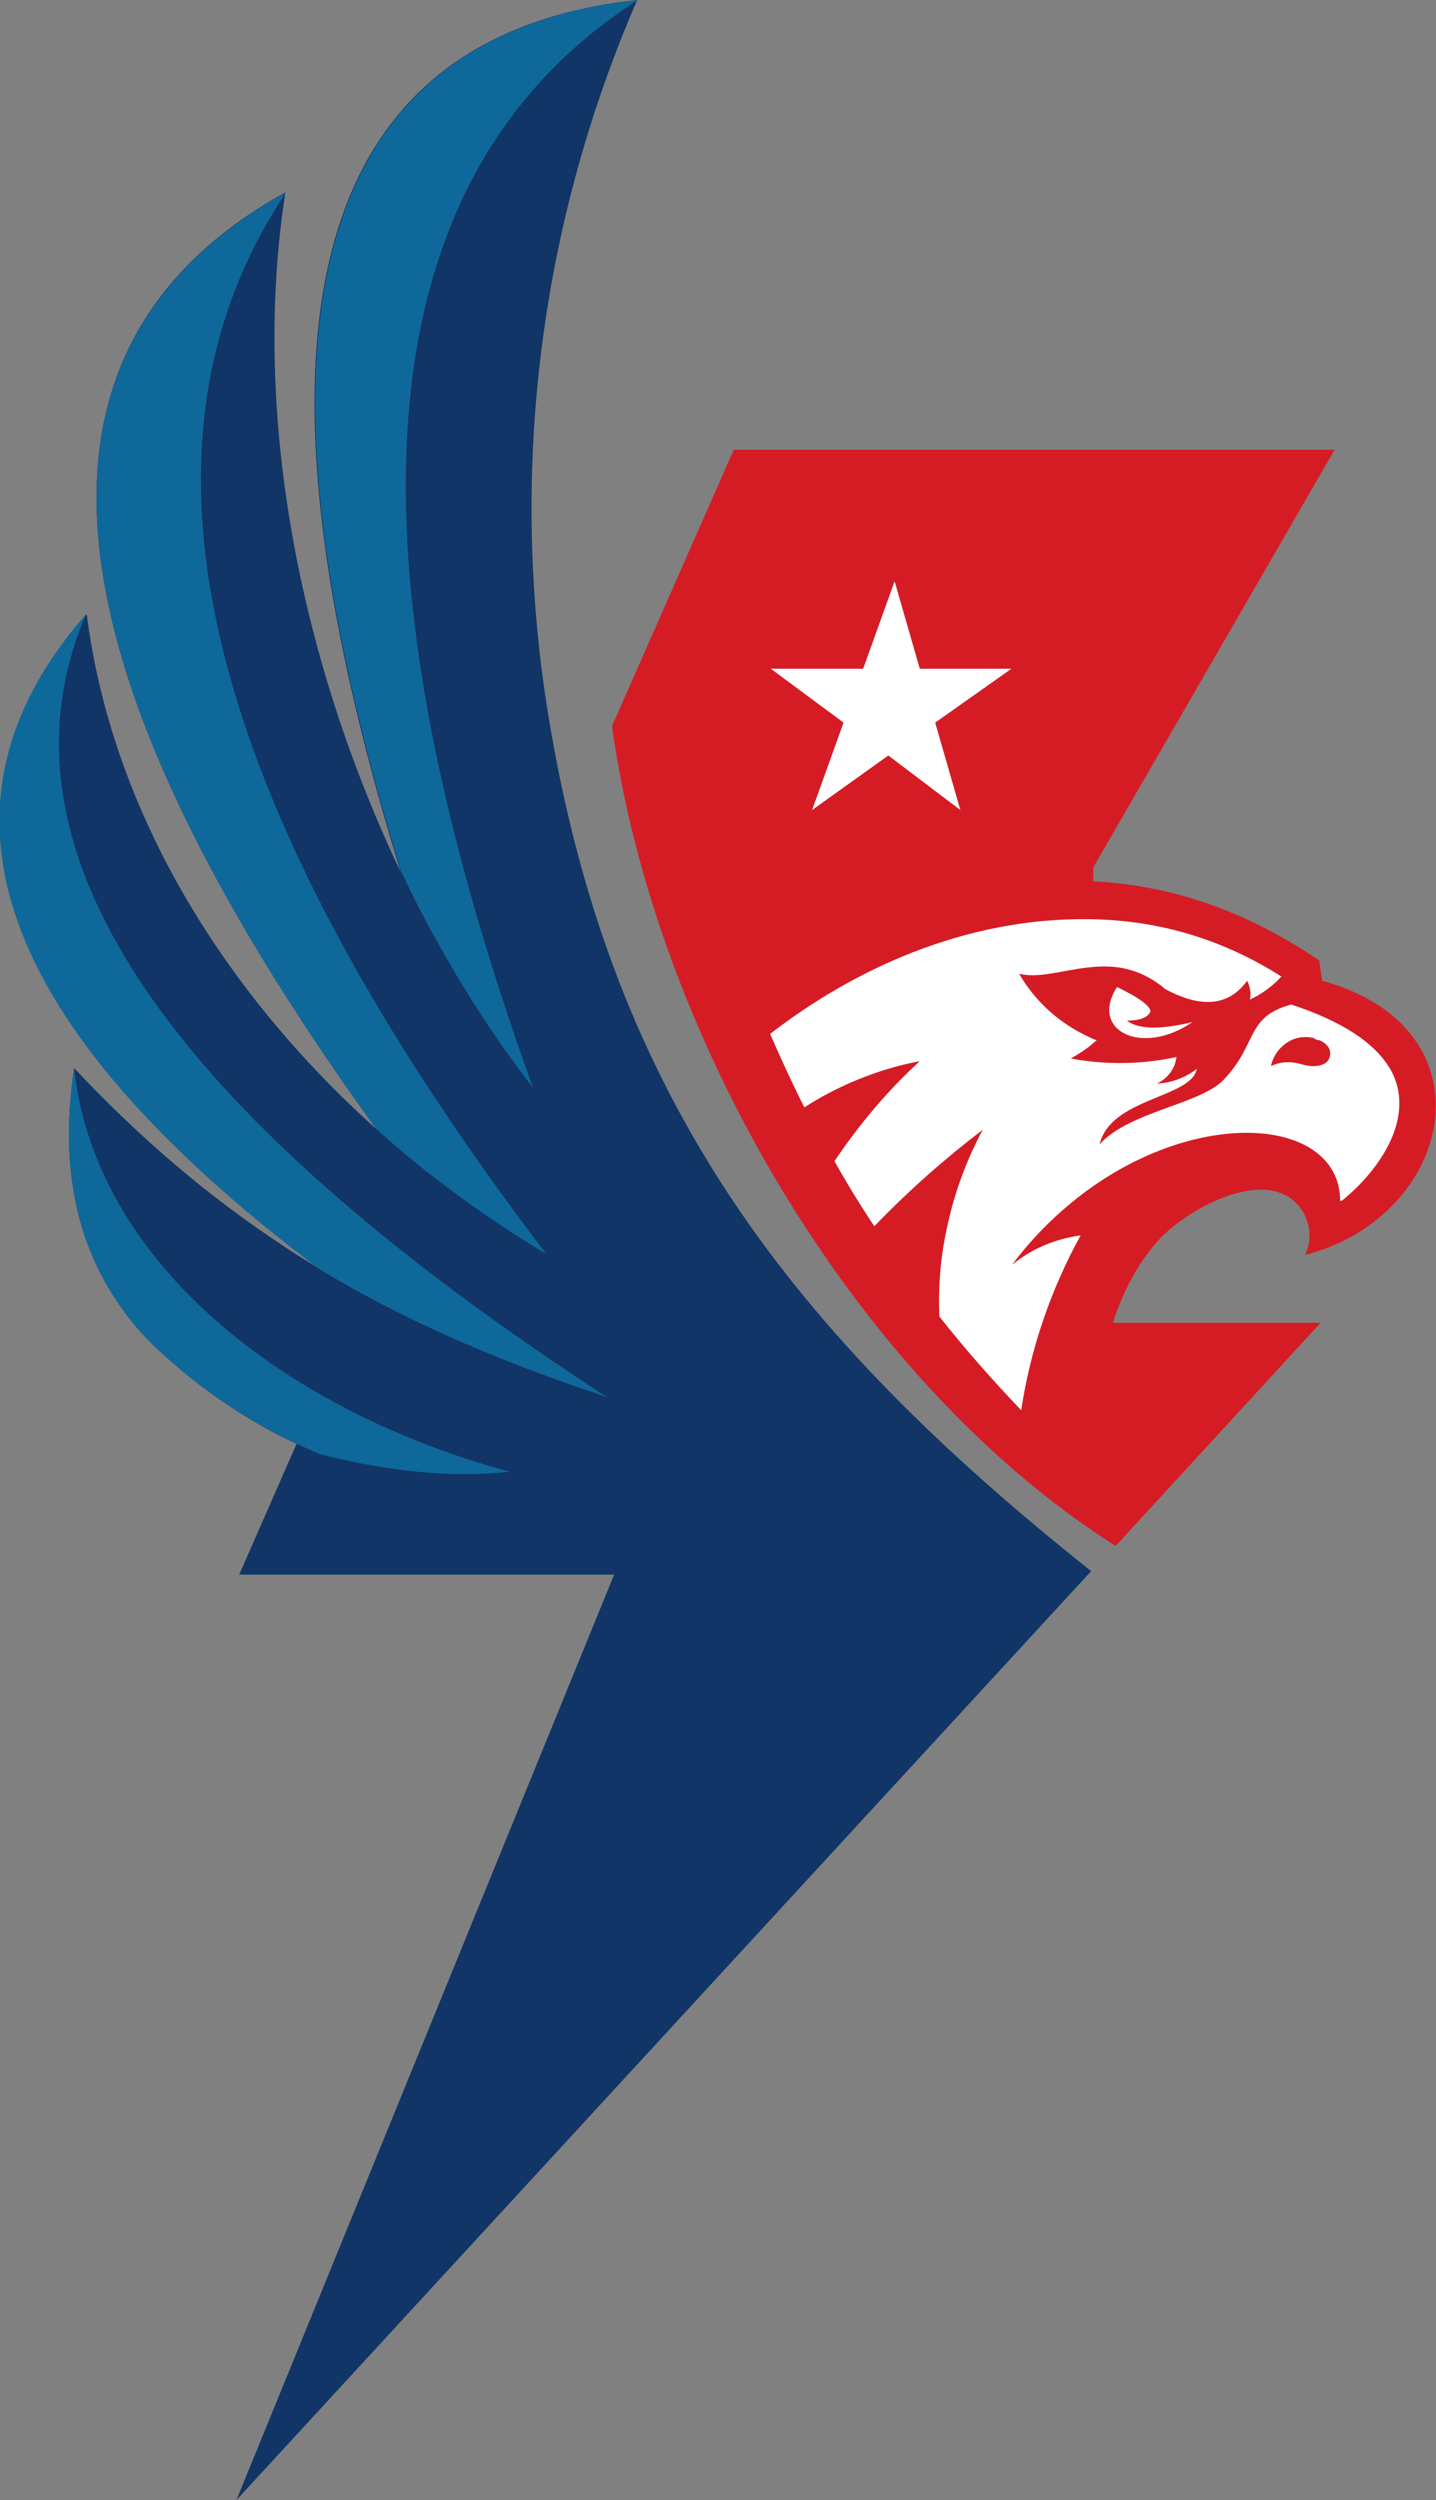
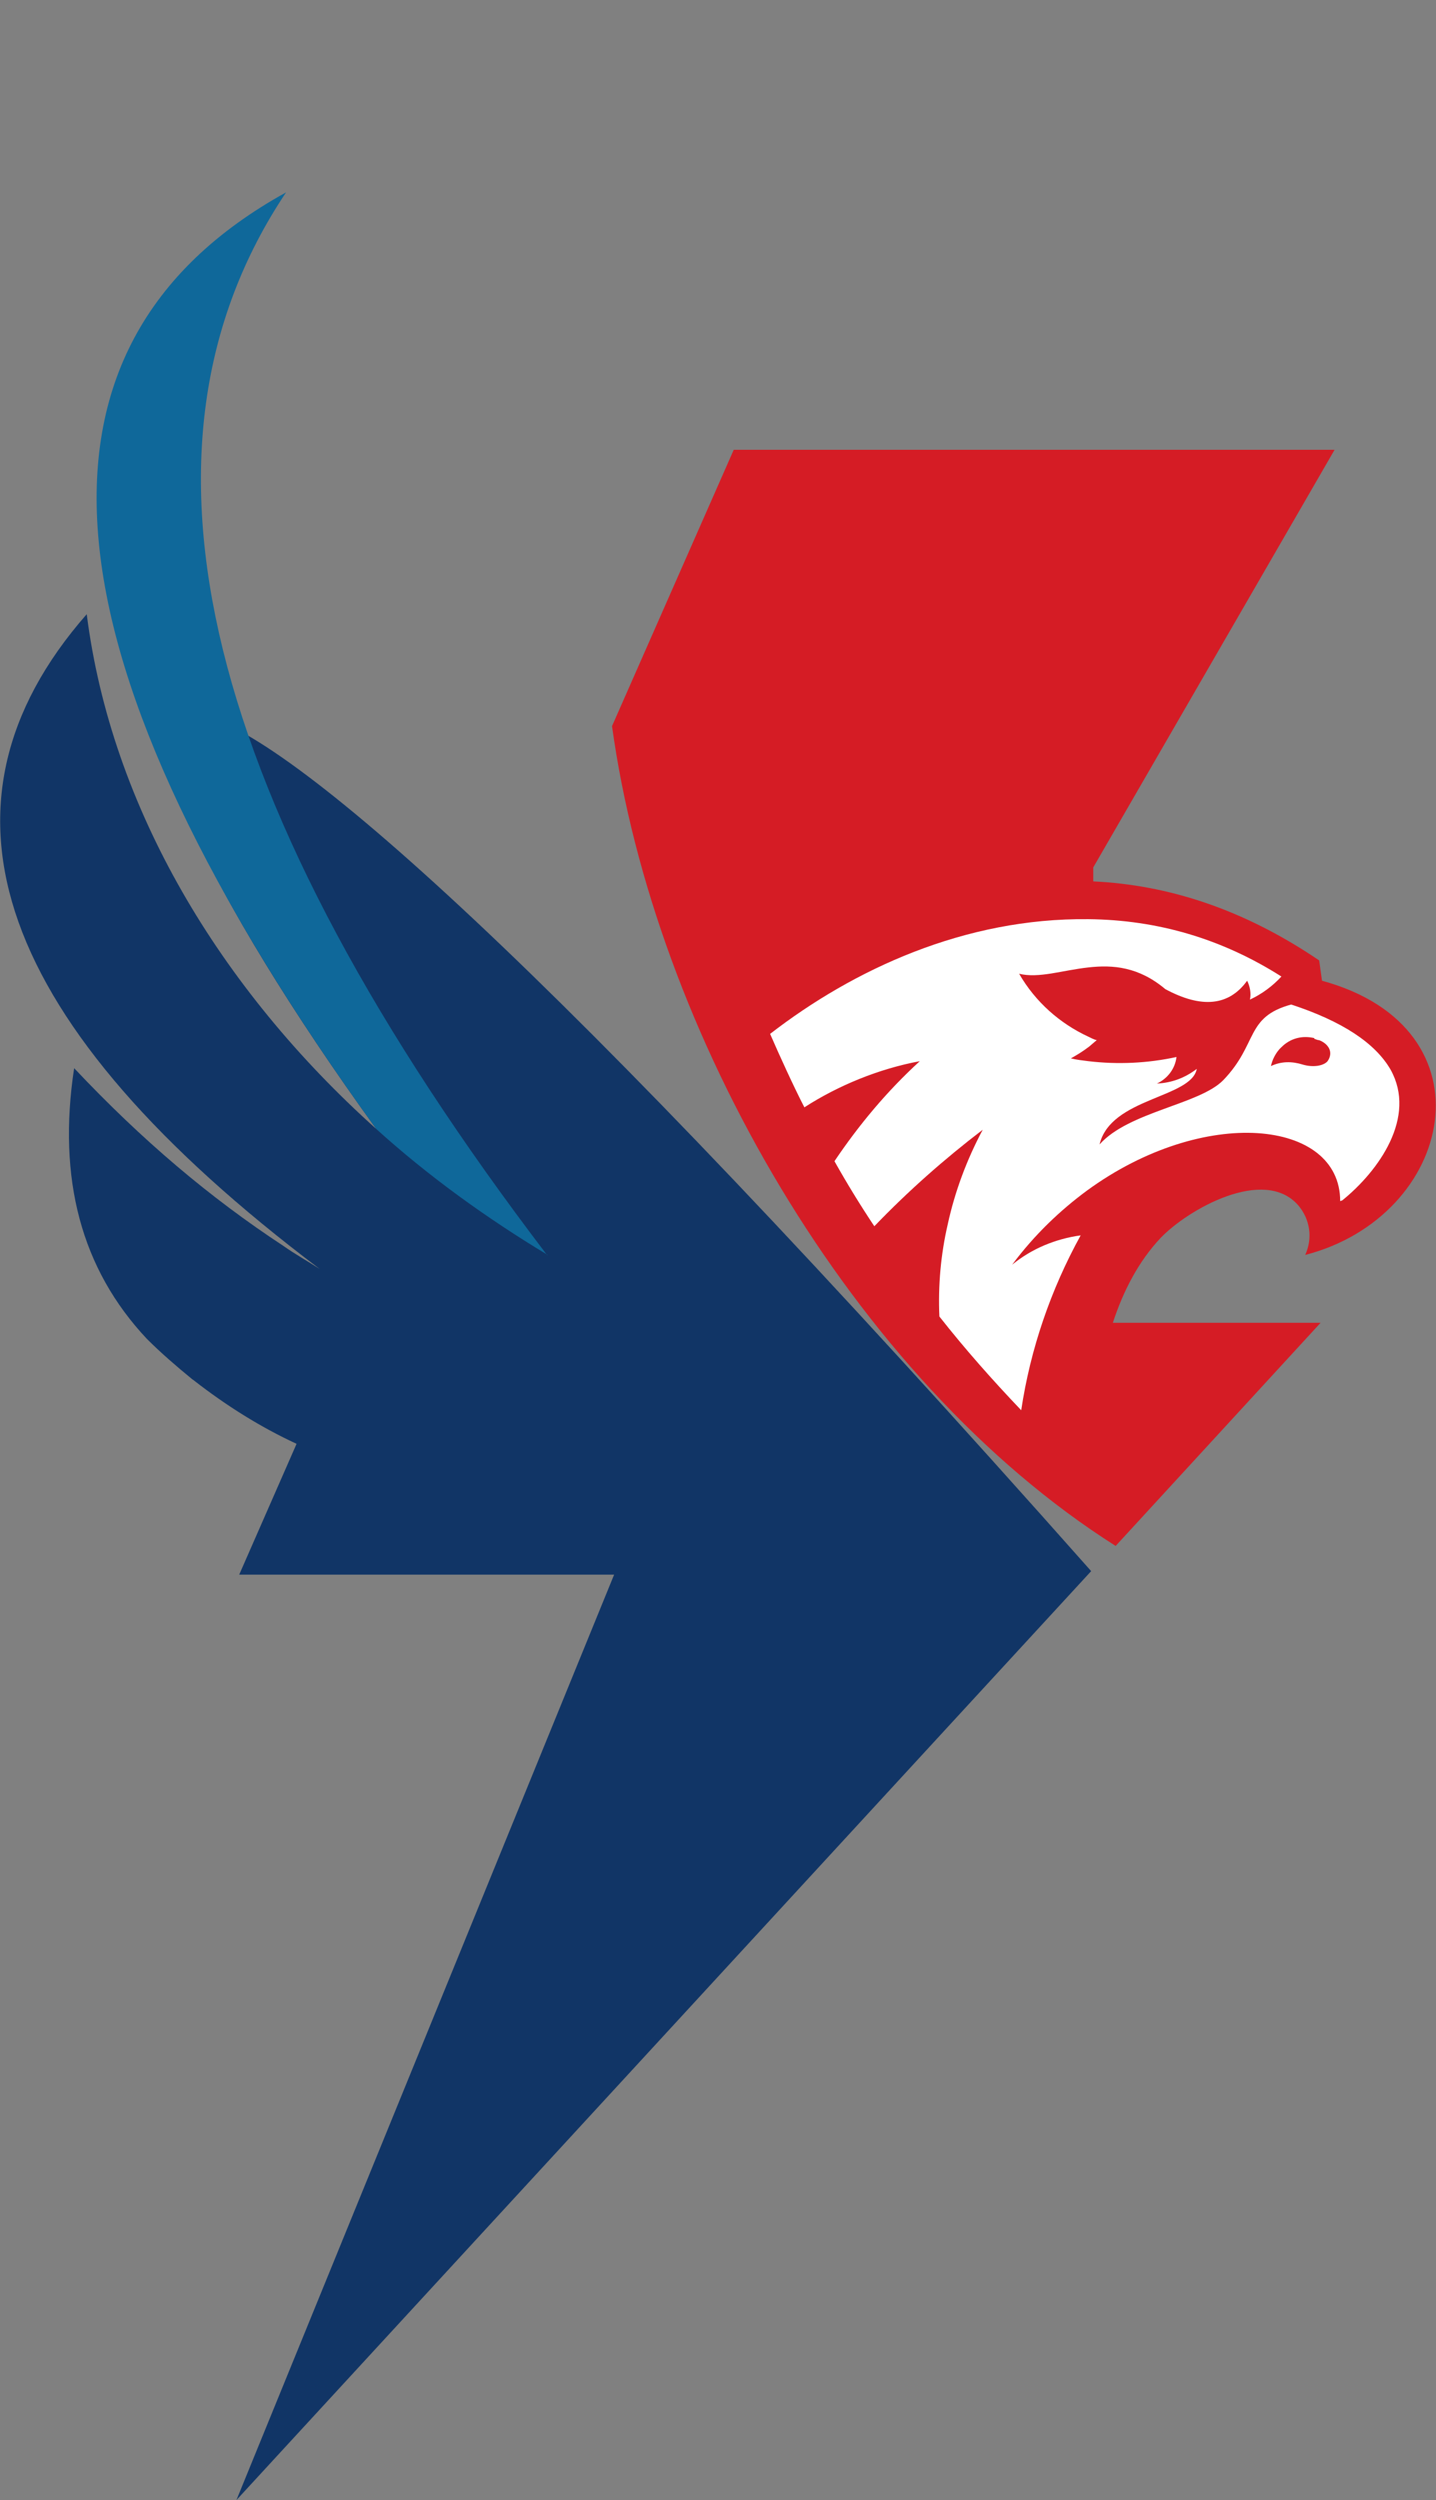
<svg xmlns="http://www.w3.org/2000/svg" id="Layer_1" viewBox="0 0 205.3 357.4">
  <rect x="0" y="0" width="205.3" height="357.4" fill="#808080" stroke="none" />
  <defs>
    <style>.cls-1{fill:#d51c25;}.cls-1,.cls-2,.cls-3,.cls-4{fill-rule:evenodd;}.cls-2{fill:#fff;}.cls-3{fill:#113566;}.cls-4{fill:#0f689a;}</style>
  </defs>
-   <path class="cls-3" d="M34.2,225.1h53.6l-54,132.3,122.2-132.8c-42.5-33.8-68.6-67.2-77.6-122.3-5.5-33.7-1.7-69.1,12.7-102.3-46.7,5.1-57.9,46.7-33.8,124.7-14.1-29.6-21.5-65-16.5-97.2C.9,49.6,5.2,94.2,53.8,161.4c-22.4-20.1-37.9-46-41.4-73.6-24.1,27.5-13,58.7,33.3,93.6-1.7-1.1-3.5-2.1-5.2-3.3-10.5-6.9-20.2-15.1-29.9-25.4-2.4,15.8,1,28.7,10.4,38.7,2,2,4.2,3.9,6.4,5.7.1.1.3.2.4.3h0c4.5,3.5,9.4,6.6,14.6,9l-8.2,18.7Z" />
+   <path class="cls-3" d="M34.2,225.1h53.6l-54,132.3,122.2-132.8C.9,49.6,5.2,94.2,53.8,161.4c-22.4-20.1-37.9-46-41.4-73.6-24.1,27.5-13,58.7,33.3,93.6-1.7-1.1-3.5-2.1-5.2-3.3-10.5-6.9-20.2-15.1-29.9-25.4-2.4,15.8,1,28.7,10.4,38.7,2,2,4.2,3.9,6.4,5.7.1.1.3.2.4.3h0c4.5,3.5,9.4,6.6,14.6,9l-8.2,18.7Z" />
  <path class="cls-1" d="M159.1,189.1c1.5-4.6,3.7-8.8,6.8-12.1,3.9-4.1,14.8-10.3,19.7-4.7,1.7,2,2.1,4.7,1,7.1,21.3-5.5,27.3-32.4,2.4-39.2l-.4-2.9c-10.9-7.4-21.7-10.8-32.3-11.3v-2l34.5-59.7h-85.9l-17.4,39.5c6,43.6,34.3,93.3,72,117.2l29.3-31.9h-29.7Z" />
-   <polygon class="cls-2" points="127.9 83.1 131.5 95.6 144.6 95.6 133.7 103.3 137.3 115.8 127 108 116.1 115.8 120.6 103.3 110.2 95.6 123.4 95.6 127.9 83.1" />
-   <path class="cls-4" d="M72.9,210.4c-32.2-8.7-59.3-29.9-62.3-57.7-2.4,15.8,1,28.7,10.4,38.7,2,2,4.2,3.9,6.4,5.7l.4.3h0c5.5,4.3,11.6,7.8,18,10.5,9.9,2.5,19,3.4,27,2.5M86.9,199.8C23,158.3-1.9,121,12.3,87.8c-24.1,27.5-13,58.7,33.3,93.6,11.1,6.7,23.2,12.1,36.7,16.8,1.5.5,3,1,4.6,1.6Z" />
  <path class="cls-4" d="M78.2,179.4C28.9,114.7,16.4,64.1,40.9,27.5.9,49.6,5.2,94.2,53.8,161.4c7.4,6.7,15.7,12.7,24.5,18" />
-   <path class="cls-4" d="M76.2,155.5C47.7,76.5,52.7,24.7,91.2,0c-46.7,5.1-57.9,46.7-33.8,124.7,1.6,3.3,3.2,6.6,5,9.7,4,7.3,8.6,14.4,13.8,21.1" />
-   <path class="cls-2" d="M170.5,146.1c-7.3,5-14.8,1.2-10.8-5,2.9,1.4,4.5,2.5,4.8,3.4-.3.9-1.4,1.4-3.4,1.4,1.7,1.3,4.9,1.3,9.4.2" />
  <path class="cls-2" d="M187.9,148.4c-1.7-.4-3.4,0-4.7,1.3l-.3.3c-.6.7-1,1.5-1.2,2.4,1.5-.7,3-.7,4.6-.2,1.4.4,2.9.2,3.5-.5.9-1.3.1-2.5-1.2-3-.2,0-.4-.1-.7-.2M191.6,171.7c0-11.7-19.5-13.7-36.2-1.5-3.8,2.8-7.5,6.3-10.7,10.6,2.8-2.3,6.2-3.7,9.8-4.2-4.3,7.8-7.2,16.3-8.5,25-4.1-4.3-8-8.7-11.7-13.4-.2-4.4.2-8.9,1.2-13.2,1-4.6,2.7-9.2,5-13.5-5.5,4.2-10.7,8.8-15.5,13.8-2-3-3.9-6.1-5.7-9.3,3.5-5.2,7.5-10,12.2-14.3-5.9,1.1-11.7,3.5-16.5,6.6-1.5-2.9-3.6-7.5-4.9-10.5,11.9-9.2,27.8-16.6,45.5-16.4,9.9.1,19.1,2.8,27.6,8.2-1.3,1.4-2.8,2.5-4.5,3.3.2-.9,0-1.9-.4-2.7-2.6,3.6-6.5,4-11.7,1.2-3.8-3.2-7.5-3.5-11-3.1-3.7.4-7.1,1.6-9.9.9,2.3,4,5.8,7.1,9.9,9,.4.2.8.4,1.2.5-.4.3-.8.7-1.2,1-.8.6-1.6,1.1-2.5,1.6.8.2,1.7.3,2.5.4,4.2.5,8.5.3,12.6-.6-.2,1.7-1.3,3.1-2.8,3.8,2.1-.1,4-.8,5.7-2.1-.8,4.2-12.3,4.1-13.9,10.8,4.2-4.7,14.3-5.7,17.7-9.2,5-5.2,3.1-9,9.7-10.8,7.3,2.4,12,5.5,14.2,9.3,3.8,6.8-1.7,14.5-6.9,18.7Z" />
</svg>